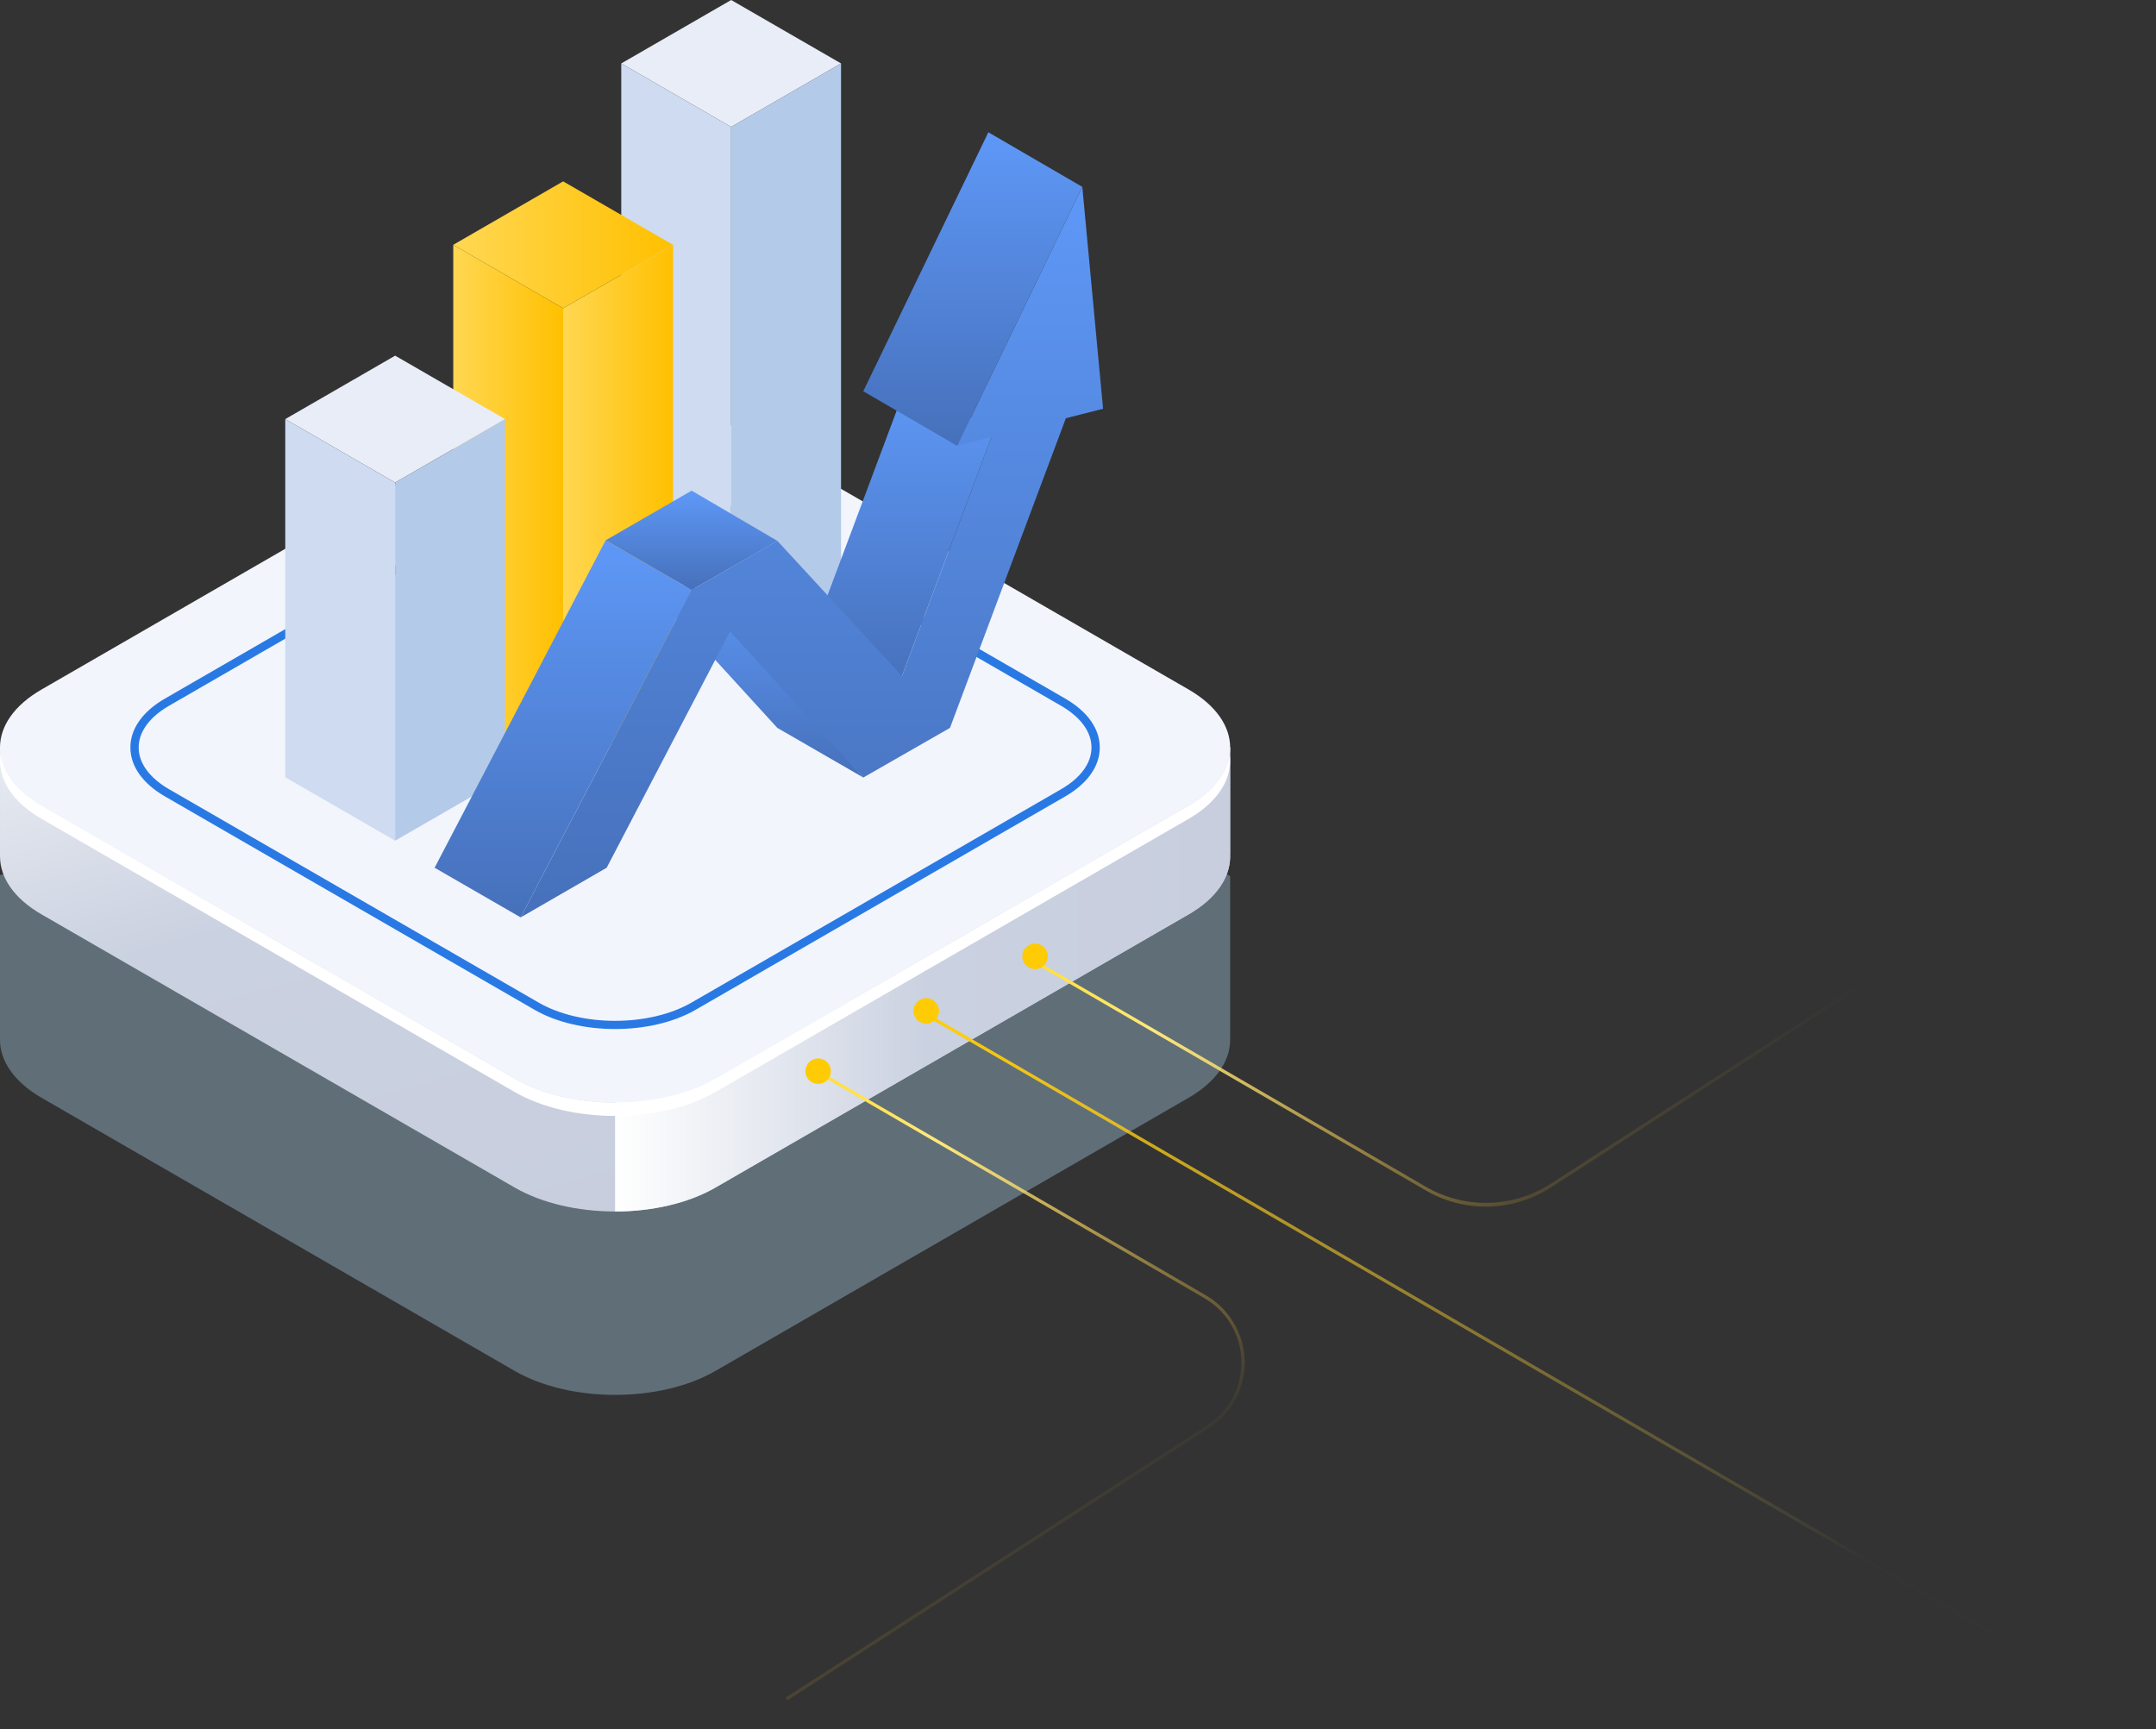
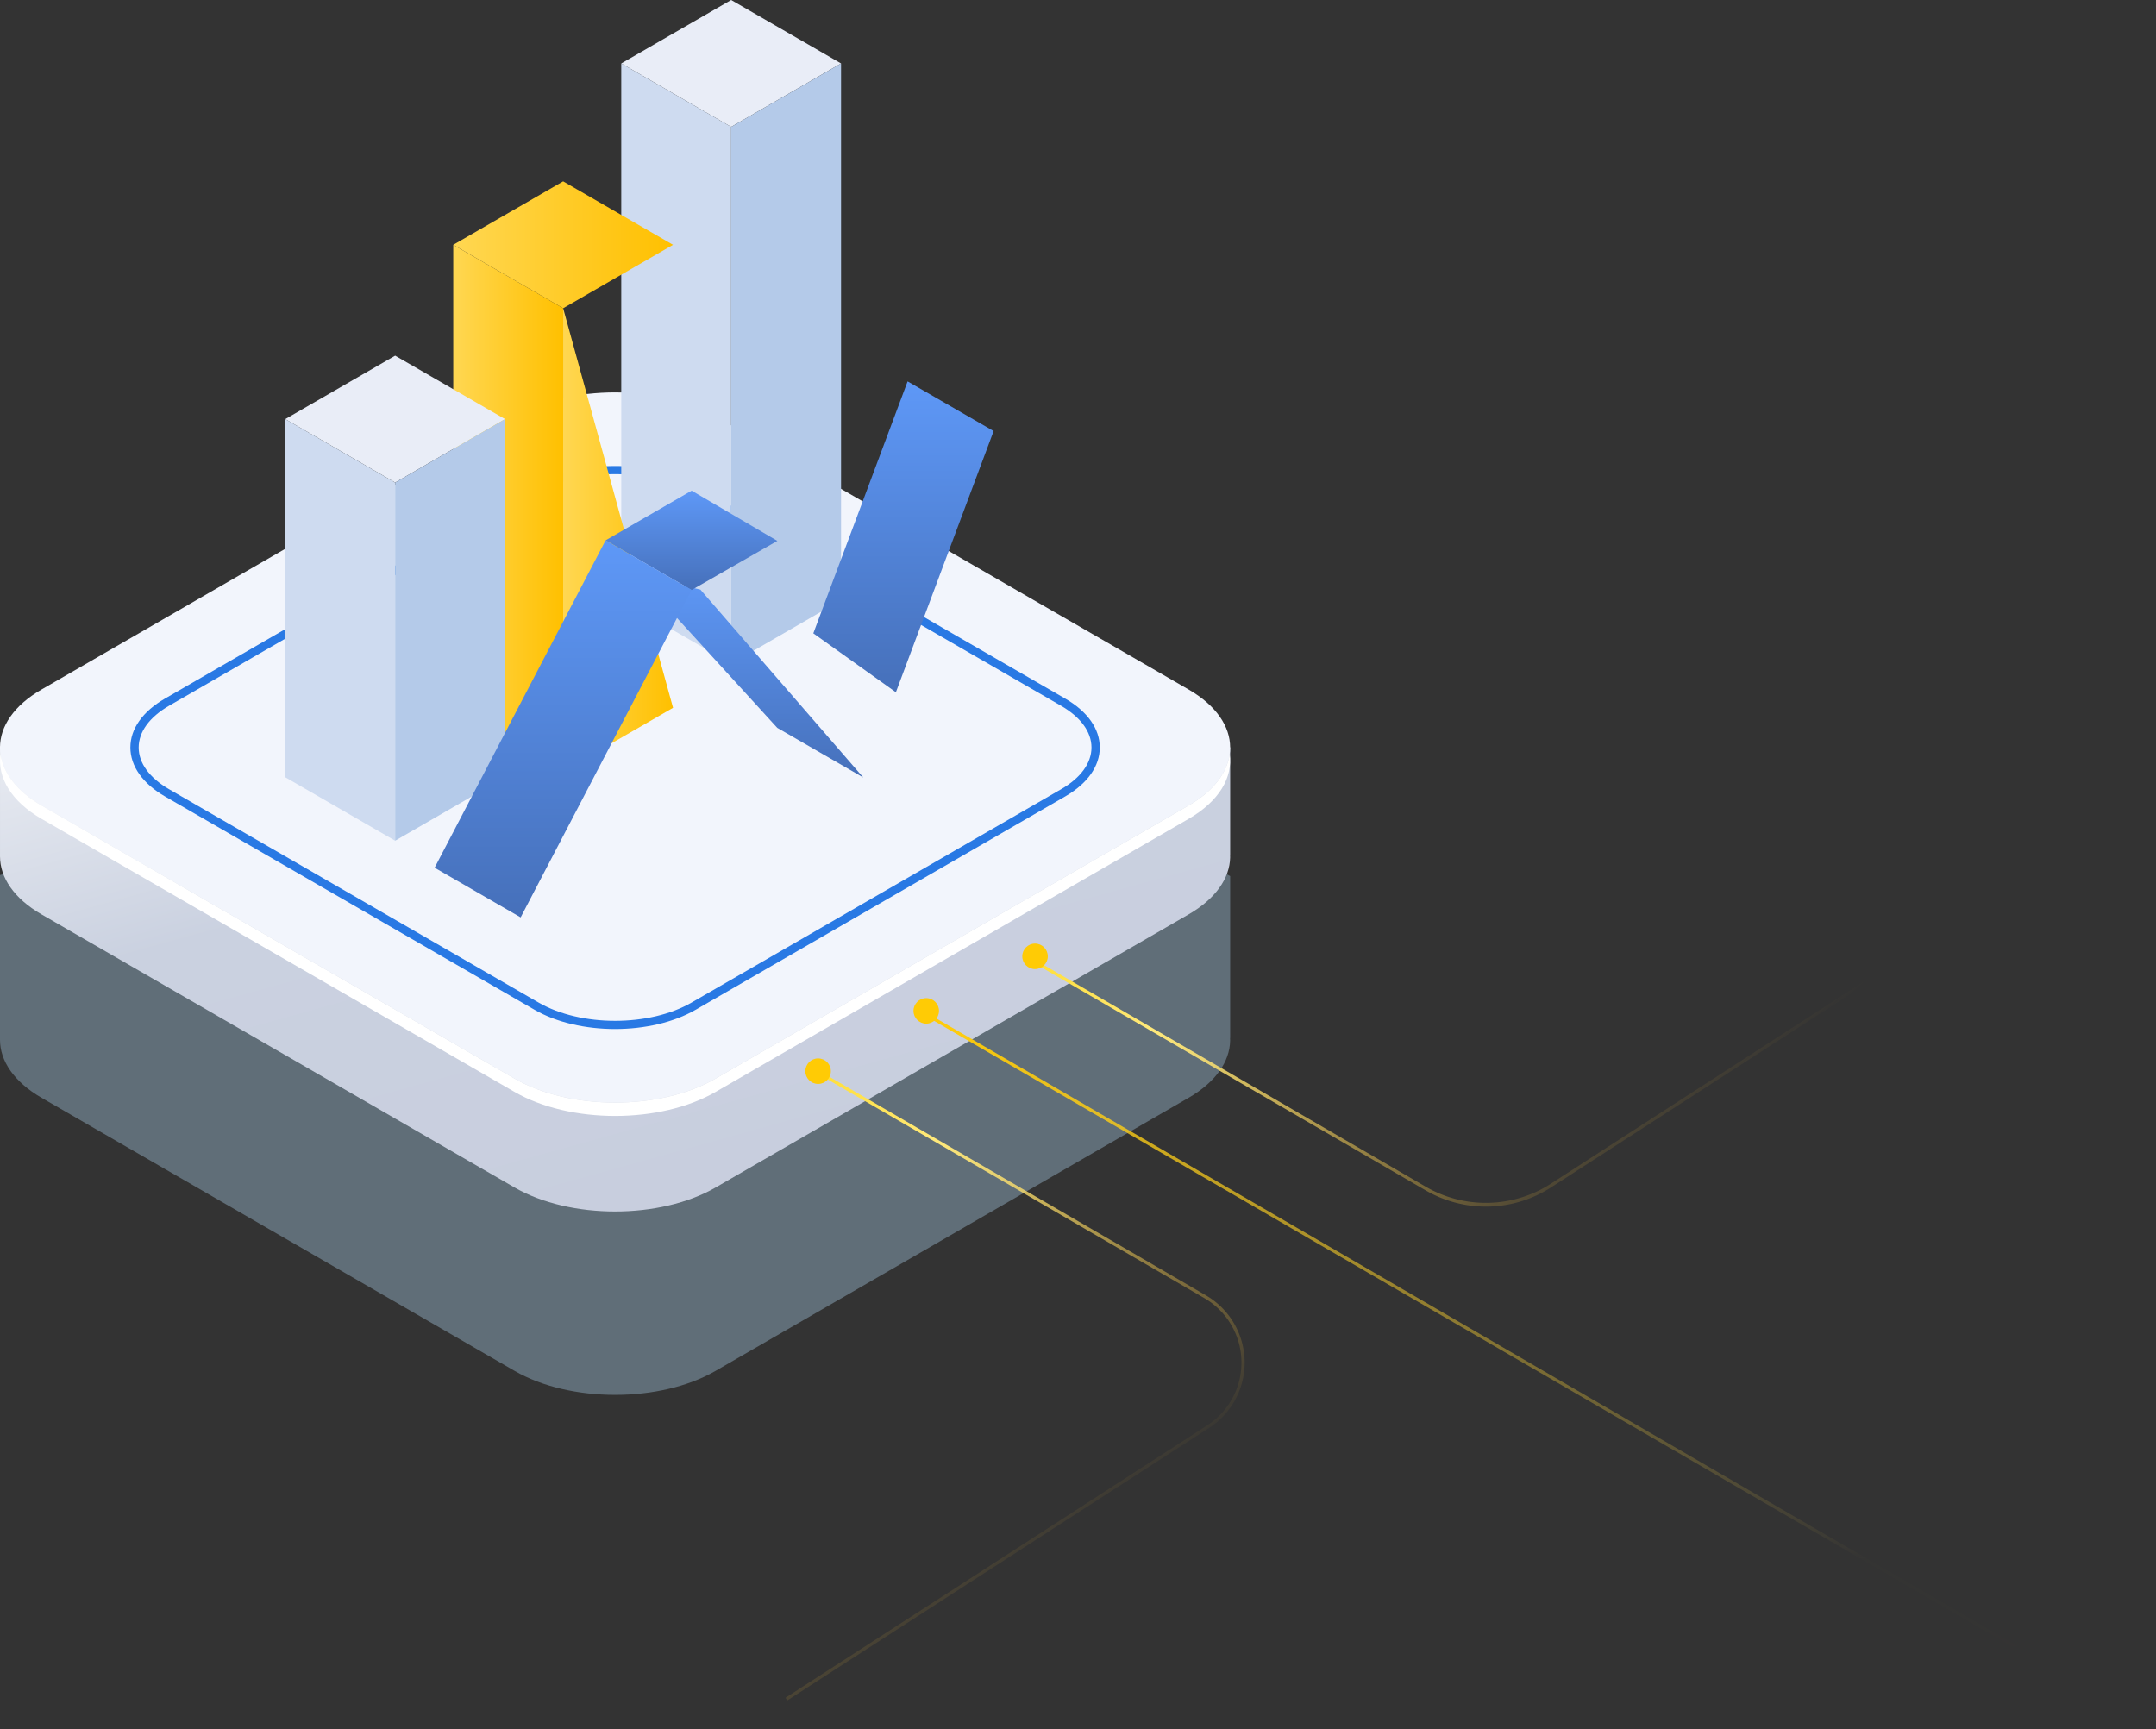
<svg xmlns="http://www.w3.org/2000/svg" xmlns:xlink="http://www.w3.org/1999/xlink" width="675.811" height="542.066" viewBox="0 0 675.811 542.066">
  <rect x="0" y="0" width="675.811" height="542.066" fill="#333333" stroke="none" />
  <defs>
    <linearGradient id="linear-gradient" x1="0.099" y1="-0.384" x2="0.893" y2="0.768" gradientUnits="objectBoundingBox">
      <stop offset="0" stop-color="#fff" />
      <stop offset="0.506" stop-color="#cad1e0" />
      <stop offset="1" stop-color="#c8cede" />
    </linearGradient>
    <linearGradient id="linear-gradient-2" x1="0" y1="0.5" x2="1" y2="0.5" xlink:href="#linear-gradient" />
    <linearGradient id="linear-gradient-3" y1="0.5" x2="1" y2="0.5" gradientUnits="objectBoundingBox">
      <stop offset="0" stop-color="#ffd752" />
      <stop offset="1" stop-color="#ffc000" />
    </linearGradient>
    <linearGradient id="linear-gradient-6" x1="0.5" x2="0.5" y2="1" gradientUnits="objectBoundingBox">
      <stop offset="0" stop-color="#5e98f7" />
      <stop offset="1" stop-color="#4670ba" />
    </linearGradient>
    <linearGradient id="linear-gradient-12" x1="0.5" x2="0.5" y2="1" gradientUnits="objectBoundingBox">
      <stop offset="0" stop-color="#ffcb05" />
      <stop offset="0.763" stop-color="#ffdb50" stop-opacity="0.004" />
      <stop offset="1" stop-color="#ffdb50" stop-opacity="0" />
    </linearGradient>
    <linearGradient id="linear-gradient-13" x1="0.5" y1="0.823" x2="0.03" y2="-0.047" gradientUnits="objectBoundingBox">
      <stop offset="0" stop-color="#ffc333" stop-opacity="0" />
      <stop offset="0.717" stop-color="#ffe97b" />
      <stop offset="1" stop-color="#ffdc21" />
    </linearGradient>
    <linearGradient id="linear-gradient-14" x1="0.864" y1="0.256" x2="0.03" y2="-0.047" xlink:href="#linear-gradient-13" />
  </defs>
  <g id="Group_3358" data-name="Group 3358" transform="translate(-1185.076 -655.011)">
    <g id="Group_3355" data-name="Group 3355" transform="translate(-70 677.002)">
      <g id="Group_2431" data-name="Group 2431" transform="translate(0)">
        <g id="Group_2428" data-name="Group 2428" transform="translate(1255.076 101.019)">
          <path id="Path_15289" data-name="Path 15289" d="M1393.693,569.91V519.129l-9.294-5.17c-2.62,15.86-21.285,26.307-36.891,28.479l-106.253,62.14-46.374,16.742-148.019-76.385,3.419-1.976c-12.648-5.91-19.463-19.427-26.307-31.756l-9.963,5.939-5.922,1.662v51.645h0c0,6.578,4.342,13.163,13.026,18.179l148.291,85.614c17.363,10.027,45.611,10.027,62.974,0l148.291-85.614c8.543-4.934,12.878-11.382,13.014-17.86.006-.29-.006-.58-.018-.869Z" transform="translate(-1008.09 -367.51)" fill="#b0d7f1" opacity="0.36" style="isolation: isolate" />
          <g id="Group_2427" data-name="Group 2427">
            <g id="Group_1918" data-name="Group 1918">
              <path id="Path_14503" data-name="Path 14503" d="M1393.911,539.184v-33.6l-9.294-5.17c-2.626,15.86-21.291,26.308-36.891,28.479l-106.26,62.14L1195.1,607.778,1047.08,531.393l3.419-1.976c-12.648-5.91-19.463-19.428-26.307-31.756l-9.962,5.939-5.922,1.668v34.454h0c0,6.584,4.342,13.169,13.021,18.179l148.292,85.619c17.362,10.021,45.616,10.021,62.979,0L1380.891,557.9c8.537-4.928,12.879-11.382,13.015-17.854.006-.29-.005-.58-.017-.87Z" transform="translate(-1008.307 -394.274)" fill="url(#linear-gradient)" />
-               <path id="Path_14504" data-name="Path 14504" d="M1187.516,526.232l-106.26,62.14-40.357,14.57v45.433c11.406,0,22.805-2.508,31.489-7.519l148.291-85.62c8.537-4.928,12.879-11.382,13.014-17.854.006-.29-.005-.58-.017-.87l.023.006v-33.6l-8.495-4.721h-.887C1221.419,513.8,1202.974,524.078,1187.516,526.232Z" transform="translate(-848.096 -391.61)" fill="url(#linear-gradient-2)" />
              <g id="Group_1915" data-name="Group 1915">
                <path id="Path_14505" data-name="Path 14505" d="M1169.622,695.3,1021.33,609.678c-17.363-10.028-17.363-26.337,0-36.359L1169.622,487.7c17.356-10.021,45.611-10.021,62.973.006l148.291,85.613c17.363,10.027,17.363,26.337.006,36.359L1232.6,695.3C1215.238,705.319,1186.984,705.319,1169.622,695.3Z" transform="translate(-1008.308 -480.185)" fill="#f2f5fc" />
              </g>
              <g id="Group_1916" data-name="Group 1916" transform="translate(40.868 23.067)">
                <path id="Path_14506" data-name="Path 14506" d="M1167.152,660.583c-9.14,0-18.286-2.012-25.249-6.034l-115.861-66.89c-6.975-4.029-10.82-9.471-10.826-15.328s3.851-11.3,10.826-15.328l115.855-66.89c13.92-8.034,36.571-8.045,50.5,0L1308.255,557c6.981,4.029,10.826,9.471,10.826,15.328s-3.845,11.3-10.82,15.334l-115.855,66.884C1185.443,658.571,1176.3,660.583,1167.152,660.583ZM1143.2,652.3c13.2,7.62,34.69,7.62,47.9,0l115.855-66.89c6.14-3.544,9.524-8.193,9.524-13.08s-3.39-9.53-9.53-13.074l-115.854-66.9c-13.21-7.62-34.7-7.613-47.9,0l-115.855,66.89c-6.14,3.544-9.524,8.193-9.524,13.08s3.384,9.53,9.524,13.08Z" transform="translate(-1015.216 -484.084)" fill="#2979e4" />
              </g>
              <g id="Group_1917" data-name="Group 1917" transform="translate(0.009 113.402)">
                <path id="Path_14507" data-name="Path 14507" d="M1380.885,515.445l-148.291,85.619c-17.363,10.021-45.617,10.021-62.979,0l-148.292-85.619c-7.761-4.484-12.039-10.217-12.867-16.091-1.018,7.264,3.266,14.73,12.867,20.279l148.292,85.613c17.363,10.027,45.616,10.027,62.979,0l148.291-85.613c9.6-5.543,13.879-13.009,12.861-20.274C1392.923,505.228,1388.64,510.967,1380.885,515.445Z" transform="translate(-1008.309 -499.354)" fill="#fff" />
              </g>
            </g>
          </g>
        </g>
      </g>
    </g>
    <g id="Group_3336" data-name="Group 3336" transform="translate(1274.493 655.011)">
      <g id="Group_3354" data-name="Group 3354" transform="translate(0)">
        <g id="Group_3343" data-name="Group 3343">
          <g id="Group_3338" data-name="Group 3338" transform="translate(105.32)">
            <g id="Group_3337" data-name="Group 3337">
              <path id="Path_15504" data-name="Path 15504" d="M-740.9,450.336l-34.447,19.888,34.447,19.888,34.447-19.888Z" transform="translate(775.35 -450.336)" fill="#e9edf7" />
              <path id="Path_15505" data-name="Path 15505" d="M-775.35,457.321V625.583l34.447,19.888V477.209Z" transform="translate(775.35 -437.433)" fill="#cedbf0" />
              <path id="Path_15506" data-name="Path 15506" d="M-763.252,477.209V645.471l34.447-19.888V457.321Z" transform="translate(797.699 -437.433)" fill="#b4cae9" />
            </g>
          </g>
          <g id="Group_3340" data-name="Group 3340" transform="translate(52.66 56.858)">
            <g id="Group_3339" data-name="Group 3339">
              <path id="Path_15507" data-name="Path 15507" d="M-759.4,470.3l-34.447,19.888,34.447,19.888,34.447-19.888Z" transform="translate(793.845 -470.305)" fill="url(#linear-gradient-3)" />
              <path id="Path_15508" data-name="Path 15508" d="M-793.845,477.29V622.423l34.447,19.888V497.178Z" transform="translate(793.845 -457.402)" fill="url(#linear-gradient-3)" />
-               <path id="Path_15509" data-name="Path 15509" d="M-781.747,497.178V642.311l34.447-19.888V477.29Z" transform="translate(816.194 -457.402)" fill="url(#linear-gradient-3)" />
+               <path id="Path_15509" data-name="Path 15509" d="M-781.747,497.178V642.311l34.447-19.888Z" transform="translate(816.194 -457.402)" fill="url(#linear-gradient-3)" />
            </g>
          </g>
          <g id="Group_3342" data-name="Group 3342" transform="translate(0 111.492)">
            <g id="Group_3341" data-name="Group 3341">
              <path id="Path_15510" data-name="Path 15510" d="M-777.893,489.493l-34.447,19.888,34.447,19.888,34.447-19.888Z" transform="translate(812.34 -489.493)" fill="#e9edf7" />
              <path id="Path_15511" data-name="Path 15511" d="M-812.34,496.478V608.749l34.447,19.888V516.366Z" transform="translate(812.34 -476.59)" fill="#cedbf0" />
              <path id="Path_15512" data-name="Path 15512" d="M-800.241,516.366V628.637l34.447-19.888V496.478Z" transform="translate(834.688 -476.59)" fill="#b4cae9" />
            </g>
          </g>
        </g>
        <g id="Group_3353" data-name="Group 3353" transform="translate(46.82 41.463)">
          <g id="Group_3345" data-name="Group 3345" transform="translate(118.702 78.094)">
            <g id="Group_3344" data-name="Group 3344">
              <path id="Path_15513" data-name="Path 15513" d="M-724.653,492.325-754.207,571.3l25.881,18.471,30.639-81.878Z" transform="translate(754.207 -492.325)" fill="url(#linear-gradient-6)" />
            </g>
          </g>
          <g id="Group_3347" data-name="Group 3347" transform="translate(63.872 139.001)">
            <g id="Group_3346" data-name="Group 3346">
              <path id="Path_15514" data-name="Path 15514" d="M-773.463,513.716l43.53,47.7,26.966,15.569-51.067-58.913Z" transform="translate(773.463 -513.716)" fill="url(#linear-gradient-6)" />
            </g>
          </g>
          <g id="Group_3349" data-name="Group 3349" transform="translate(0 112.346)">
            <g id="Group_3348" data-name="Group 3348">
              <path id="Path_15515" data-name="Path 15515" d="M-750.106,504.355l-26.967,15.569,26.967,15.569,26.875-15.395Z" transform="translate(830.668 -504.355)" fill="url(#linear-gradient-6)" />
              <path id="Path_15516" data-name="Path 15516" d="M-742.3,509.823l-53.6,102.631,26.966,15.569,53.6-102.631Z" transform="translate(795.896 -494.254)" fill="url(#linear-gradient-6)" />
            </g>
          </g>
          <g id="Group_3352" data-name="Group 3352" transform="translate(26.967)">
            <g id="Group_3351" data-name="Group 3351" style="isolation: isolate">
-               <path id="Path_15517" data-name="Path 15517" d="M-603.864,540.465l-6.51-69.557L-649.588,552.1l10.7-2.714-28.005,74.84-39.059-42.338h0l-26.875,15.395-53.6,102.632,26.966-15.569,38.682-74.073,41.754,45.8h0l27.178-15.569,36.322-97.065Z" transform="translate(786.425 -453.795)" fill="url(#linear-gradient-6)" />
              <g id="Group_3350" data-name="Group 3350" transform="translate(107.389)">
-                 <path id="Path_15518" data-name="Path 15518" d="M-719.261,563.2l-29.449-17.113,39.214-81.188,29.448,17.114Z" transform="translate(748.709 -464.898)" fill="url(#linear-gradient-6)" />
-               </g>
+                 </g>
            </g>
          </g>
        </g>
      </g>
    </g>
    <path id="Path_15519" data-name="Path 15519" d="M551.282,561.987,936.152,785.4,551.282,561.987l.251-.433L936.4,784.968l-.5.865L551.031,562.419Z" transform="translate(924.484 411.244)" fill="url(#linear-gradient-12)" />
    <g id="Group_3357" data-name="Group 3357" transform="translate(1431.309 932.72)">
      <path id="Path_14871" data-name="Path 14871" d="M837.243,776.815l-.11-.17-.433-.669,132.212-85.409a23.39,23.39,0,0,0-.949-39.876L846.908,580.419l.251-.432.251-.433,121.054,70.271a24.391,24.391,0,0,1,.99,41.582Z" transform="translate(-836.7 -521.476)" fill="url(#linear-gradient-13)" />
      <path id="Path_14872" data-name="Path 14872" d="M901.4,522.315l-.543-.839-144.5,93.348a37.579,37.579,0,0,1-39.258.935L596.16,545.554l-.251.433-.251.432,121.469,70.512A37.58,37.58,0,0,0,756.384,616Z" transform="translate(-516.45 -521.476)" fill="url(#linear-gradient-14)" />
    </g>
    <circle id="Ellipse_1625" data-name="Ellipse 1625" cx="4" cy="4" r="4" transform="translate(1437.516 986.798)" fill="#ffcb05" />
    <circle id="Ellipse_1626" data-name="Ellipse 1626" cx="4" cy="4" r="4" transform="translate(1471.412 967.898)" fill="#ffcb05" />
    <circle id="Ellipse_1627" data-name="Ellipse 1627" cx="4" cy="4" r="4" transform="translate(1505.516 950.798)" fill="#ffcb05" />
  </g>
</svg>